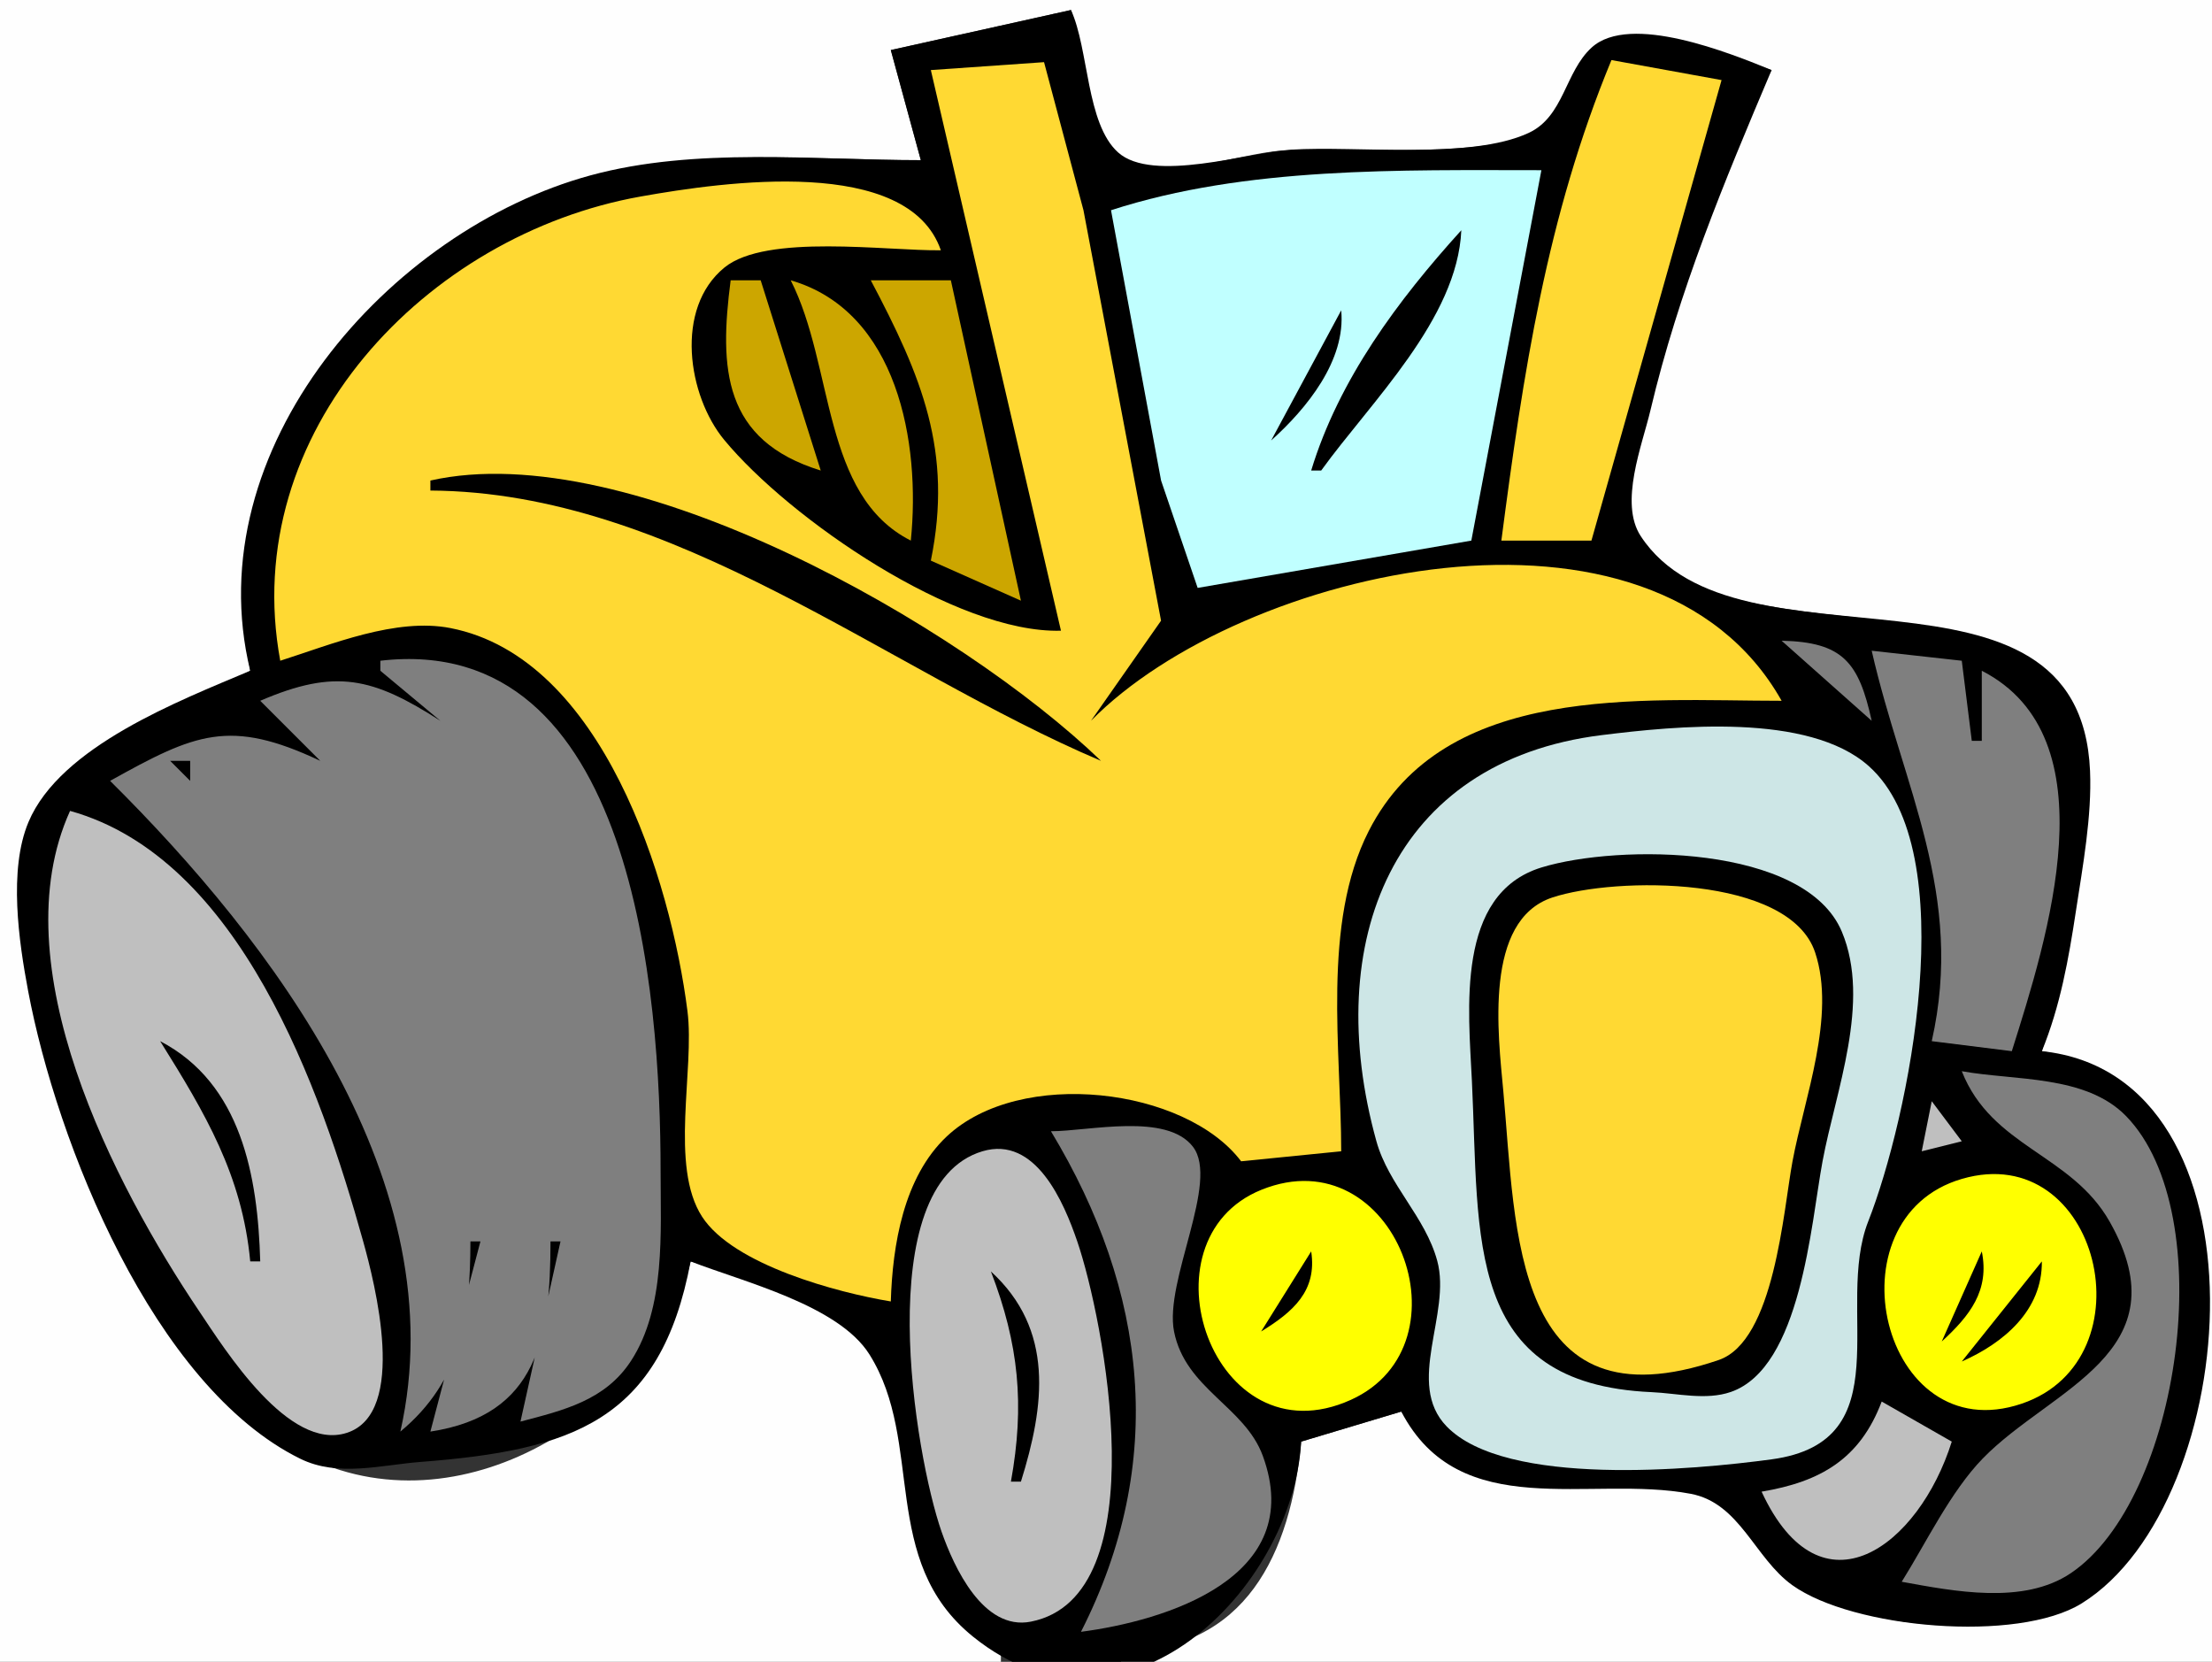
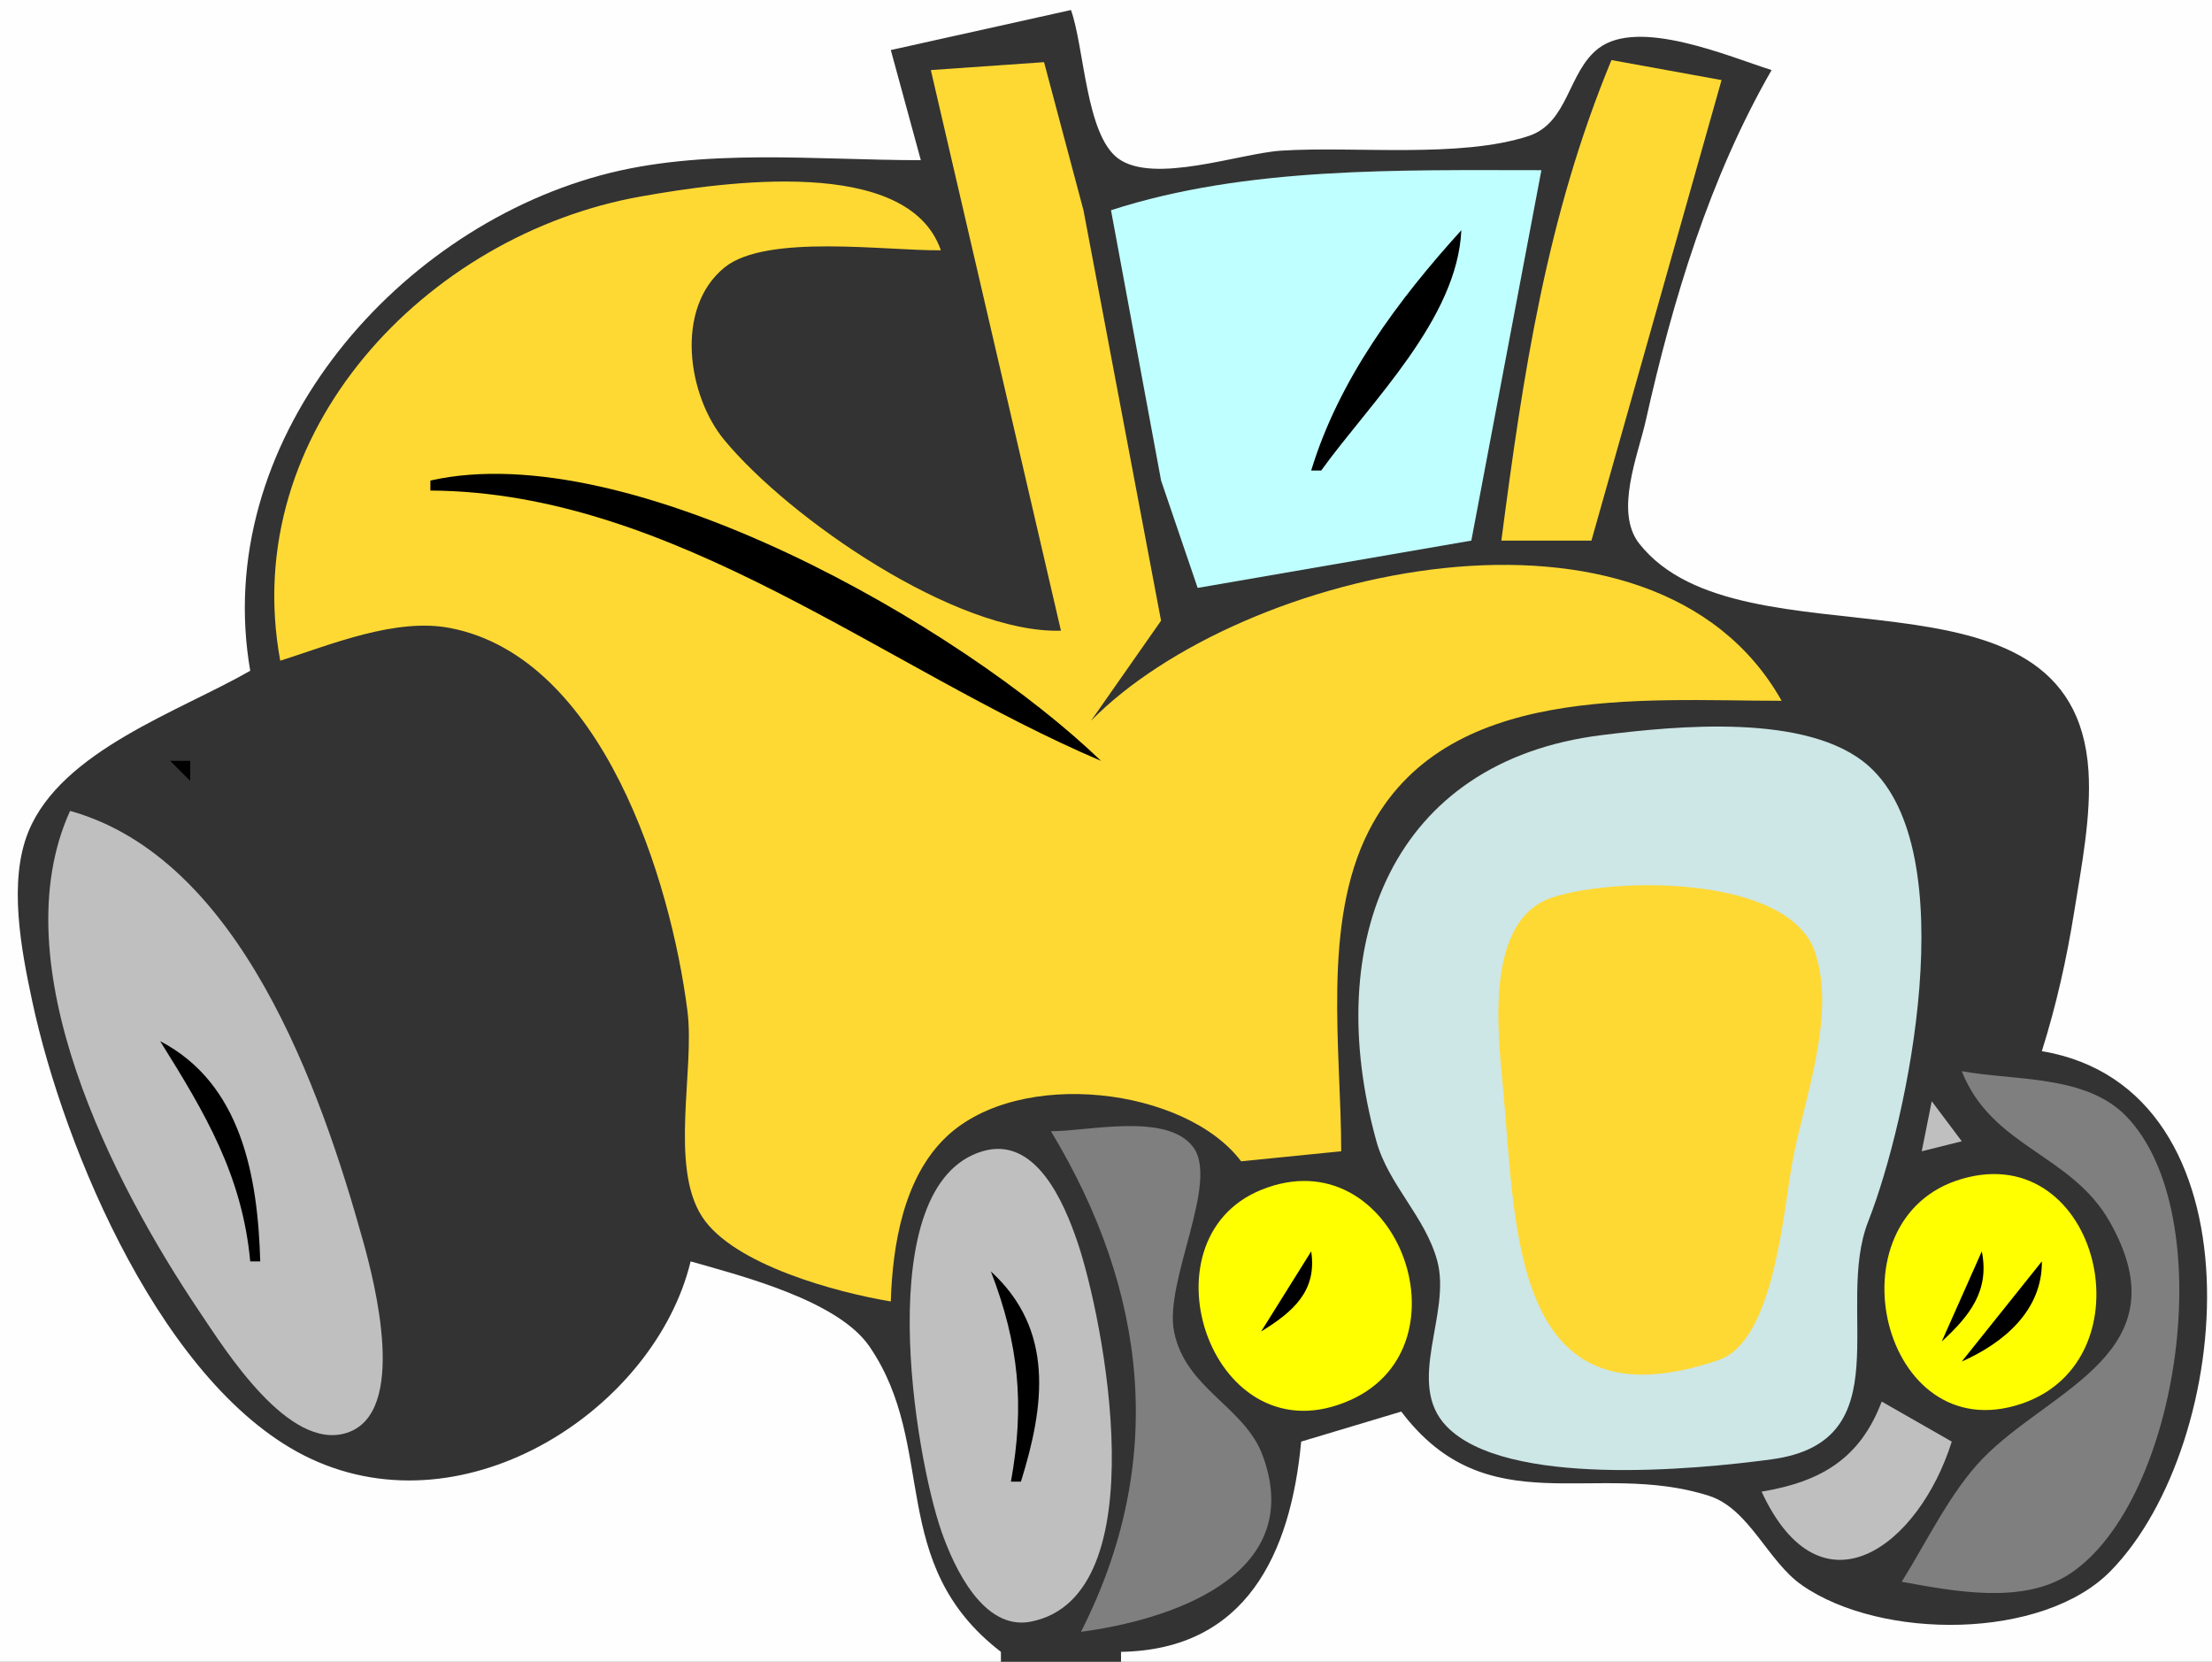
<svg xmlns="http://www.w3.org/2000/svg" width="221" height="166">
  <rect width="100%" height="100%" fill="#333333" stroke="none" />
  <path style="fill:#fefefe; stroke:none;" d="M0 0L0 166L100 166L100 165C88.507 156.147 93.742 144.508 86.861 134.49C83.708 129.901 74.124 127.458 69 126C65.475 140.602 46.718 153.081 31 145.688C16.403 138.822 6.385 114.829 3.218 100C2.133 94.918 0.795 88.061 2.845 83.059C6.159 74.972 17.972 71.046 25 67C21.083 44.39 39.071 23.207 60 17.516C70.193 14.744 81.532 16 92 16L89 5L107 1C108.34 4.74 108.478 13.44 111.707 15.823C115.259 18.444 123.886 15.314 128 15.049C135.317 14.578 145.842 15.837 152.714 13.588C156.72 12.276 156.634 7.186 159.702 4.833C163.724 1.748 172.745 5.66 177 7C170.807 17.767 167.133 29.92 164.432 42C163.654 45.482 161.279 51.132 163.778 54.301C173.996 67.263 207.211 54.735 208.658 77C208.95 81.496 207.955 86.562 207.245 91C206.482 95.777 205.453 100.387 204 105C226.269 108.732 223.349 144.195 210.871 156.926C204.108 163.827 187.963 163.858 180.031 158.342C176.606 155.96 174.768 150.698 170.734 149.412C159.352 145.786 148.632 152.419 140 141L130 144C128.954 155.246 124.467 164.795 112 165L112 166L221 166L221 0L0 0z" />
-   <path style="fill:#000000; stroke:none;" d="M89 5L92 16C81.227 16 69.487 14.664 59 17.516C38.86 22.992 19.6 44.83 25 67C17.946 69.993 6.032 74.537 2.845 82.115C0.833 86.9 1.882 94.059 2.813 99C5.662 114.118 15.313 138.485 30 145.712C33.767 147.565 38.027 146.34 42 146.032C57.111 144.861 65.996 141.986 69 126C74.205 128.035 83.753 130.345 86.861 135.286C92.4 144.094 87.796 155.871 97.21 163.479C112.24 175.626 129.197 158.766 130 144L140 141C145.868 152.249 158.817 147.298 168.929 149.216C173.846 150.148 175.288 155.63 179.071 158.342C185.106 162.669 201.578 164.14 207.989 160.155C224.173 150.096 227.296 107.415 204 105C205.843 100.488 206.674 95.809 207.405 91C208.085 86.529 209.01 81.522 208.815 77C207.809 53.77 173.53 68.214 163.924 53.55C161.752 50.235 164.064 44.495 164.891 41C167.719 29.057 172.235 18.233 177 7C172.899 5.325 162.861 1.258 159.026 4.744C156.34 7.186 156.268 11.641 152.714 13.283C146.868 15.982 135.523 14.531 129 14.951C124.752 15.224 115.144 18.312 111.707 15.223C108.503 12.344 108.8 4.918 107 1L89 5z" />
  <path style="fill:#ffd933; stroke:none;" d="M93 7L106 63C95.511 63.297 78.851 51.8 72.353 43.937C68.716 39.536 67.363 30.807 72.385 26.718C76.564 23.314 88.623 25.073 94 25C90.718 15.519 72.368 18.141 64 19.631C42.601 23.44 23.777 43.151 28 66C33.117 64.37 39.555 61.676 45 62.737C60.206 65.699 67.021 87.916 68.684 101C69.426 106.833 66.865 116.484 70.15 121.542C73.272 126.35 83.657 129.116 89 130C89.171 124.389 90.273 117.58 94.585 113.521C101.922 106.616 118.436 108.645 124 116L134 115C134 104.959 132.037 92.254 136.754 83.001C144.323 68.153 163.973 70 178 70C165.175 47.211 123.955 56.769 109 72L116 62L108.249 21L104.31 6.209L93 7M161 6C154.518 21.648 152.176 37.332 150 54L159 54L172 8L161 6z" />
  <path style="fill:#c0ffff; stroke:none;" d="M111 21L116.003 48L119.657 58.725L147 54L154 17C139.941 17 124.514 16.616 111 21z" />
  <path style="fill:#000000; stroke:none;" d="M146 23C139.675 29.974 133.765 37.898 131 47L132 47C136.93 40.167 145.615 31.867 146 23z" />
-   <path style="fill:#cca600; stroke:none;" d="M73 28C71.85 36.82 72.228 43.99 82 47L76 28L73 28M79 28C83.363 36.578 82.078 49.489 91 54C91.994 44.247 89.682 31.089 79 28M87 28C92.073 37.587 95.228 45.096 93 56L102 60L95 28L87 28z" />
-   <path style="fill:#000000; stroke:none;" d="M134 31L127 44C130.555 40.808 134.475 36.002 134 31M43 48L43 49C67.413 49.141 88.419 66.843 110 76C96.056 62.552 62.903 43.511 43 48z" />
-   <path style="fill:#7f7f7f; stroke:none;" d="M178 64L187 72C185.709 66.144 184.119 64.138 178 64M38 66L38 67L44 72C37.258 67.683 33.55 66.746 26 70L32 76C22.927 71.72 19.491 73.273 11 78C27.193 94.063 45.594 118.2 40 143C46.123 137.913 46.984 131.578 47 124L48 124L43 143C53.771 141.351 54.994 133.539 55 124L56 124L52 142C56.285 140.875 60.469 139.896 63.05 135.926C66.515 130.595 65.999 123.064 66 117C66.001 99.268 63.332 63.057 38 66M187 65C190.126 78.691 196.309 89.33 193 104L201 105C204.547 93.735 211.006 73.668 198 67L198 74L197 74L196 66L187 65z" />
-   <path style="fill:#000000; stroke:none;" d="M44 72L48 76L44 72z" />
+   <path style="fill:#000000; stroke:none;" d="M134 31L127 44M43 48L43 49C67.413 49.141 88.419 66.843 110 76C96.056 62.552 62.903 43.511 43 48z" />
  <path style="fill:#cde6e6; stroke:none;" d="M160 73.433C139.132 76.027 131.976 94.058 137.517 114C138.734 118.376 142.393 121.519 143.594 125.941C145.034 131.246 140.365 138.173 144.532 142.48C150.445 148.591 169.258 146.82 176.999 145.772C190.133 143.995 183.247 130.669 186.656 122C190.651 111.838 196.267 85.037 186.703 76.52C180.684 71.161 167.387 72.515 160 73.433z" />
  <path style="fill:#000000; stroke:none;" d="M17 76L19 78L19 76L17 76M32 76L39 83L32 76M48 77L49 78L48 77z" />
  <path style="fill:#bfbfbf; stroke:none;" d="M7 81C0.01 96.41 11.356 118.285 19.916 131C22.505 134.846 28.835 144.993 34.647 143.126C40.79 141.153 37.441 128.15 36.285 124C32.033 108.73 23.966 85.731 7 81z" />
-   <path style="fill:#000000; stroke:none;" d="M39 84L40 85L39 84M154.015 86.648C145.398 89.287 146.719 100.889 147.059 108C147.815 123.761 146.282 138.232 165 139.059C167.557 139.172 170.436 139.903 172.926 139.041C179.947 136.61 180.927 122.234 182.089 116C183.394 108.993 186.955 100.082 184.02 93.071C180.362 84.332 161.676 84.302 154.015 86.648z" />
  <path style="fill:#ffd933; stroke:none;" d="M155.098 89.648C148.216 91.922 149.677 103.353 150.196 109C151.473 122.876 151.056 142.905 171.713 135.85C177.282 133.949 178.17 120.931 179.089 116C180.261 109.707 183.456 101.496 181.351 95.146C178.788 87.414 161.408 87.564 155.098 89.648z" />
  <path style="fill:#000000; stroke:none;" d="M14 103L15 104L14 103M16 104C20.487 111.181 24.198 117.39 25 126L26 126C25.757 117.513 24.129 108.232 16 104z" />
  <path style="fill:#7f7f7f; stroke:none;" d="M196 107C199.006 114.617 206.931 115.25 210.774 122.028C218.191 135.108 204.903 138.683 198.097 145.686C194.874 149.003 192.46 154.073 190 158C195.219 158.948 202.15 160.324 206.874 157.155C217.845 149.797 221.911 121.257 212.425 111.494C208.393 107.344 201.296 107.962 196 107z" />
  <path style="fill:#bfbfbf; stroke:none;" d="M193 110L192 115L196 114L193 110z" />
  <path style="fill:#7f7f7f; stroke:none;" d="M105 113C114.679 129.017 116.605 146.082 108 163C116.346 161.909 130.642 157.629 126.165 145.42C124.356 140.487 118.434 138.74 117.298 133C116.3 127.958 121.876 118.044 119.186 114.548C116.545 111.116 108.784 112.992 105 113z" />
  <path style="fill:#bfbfbf; stroke:none;" d="M98.15 115.001C86.891 118.375 91.404 145.38 94.071 153C95.308 156.534 98.231 162.919 102.989 161.985C115.746 159.482 110.257 131.68 107.628 124C106.304 120.131 103.475 113.405 98.15 115.001z" />
  <path style="fill:#ffff00; stroke:none;" d="M196.011 117.758C182.571 121.675 187.97 144.966 201.989 140.211C214.979 135.805 209.744 113.756 196.011 117.758M126.031 118.845C113.633 123.846 121.167 146.066 134.962 139.83C147.179 134.306 139.382 113.46 126.031 118.845z" />
  <path style="fill:#000000; stroke:none;" d="M131 125L126 133C129.194 131.042 131.604 128.944 131 125M198 125L194 134C196.805 131.432 198.794 128.902 198 125M204 126L196 136C200.195 134.151 204.063 130.885 204 126M99 127C101.792 134.26 102.392 140.331 101 148L102 148C104.377 140.4 105.363 132.827 99 127M133 130L129 136L133 130z" />
  <path style="fill:#bfbfbf; stroke:none;" d="M188 140C185.833 145.733 181.896 148.012 176 149C181.946 161.84 191.725 154.438 195 144L188 140z" />
</svg>